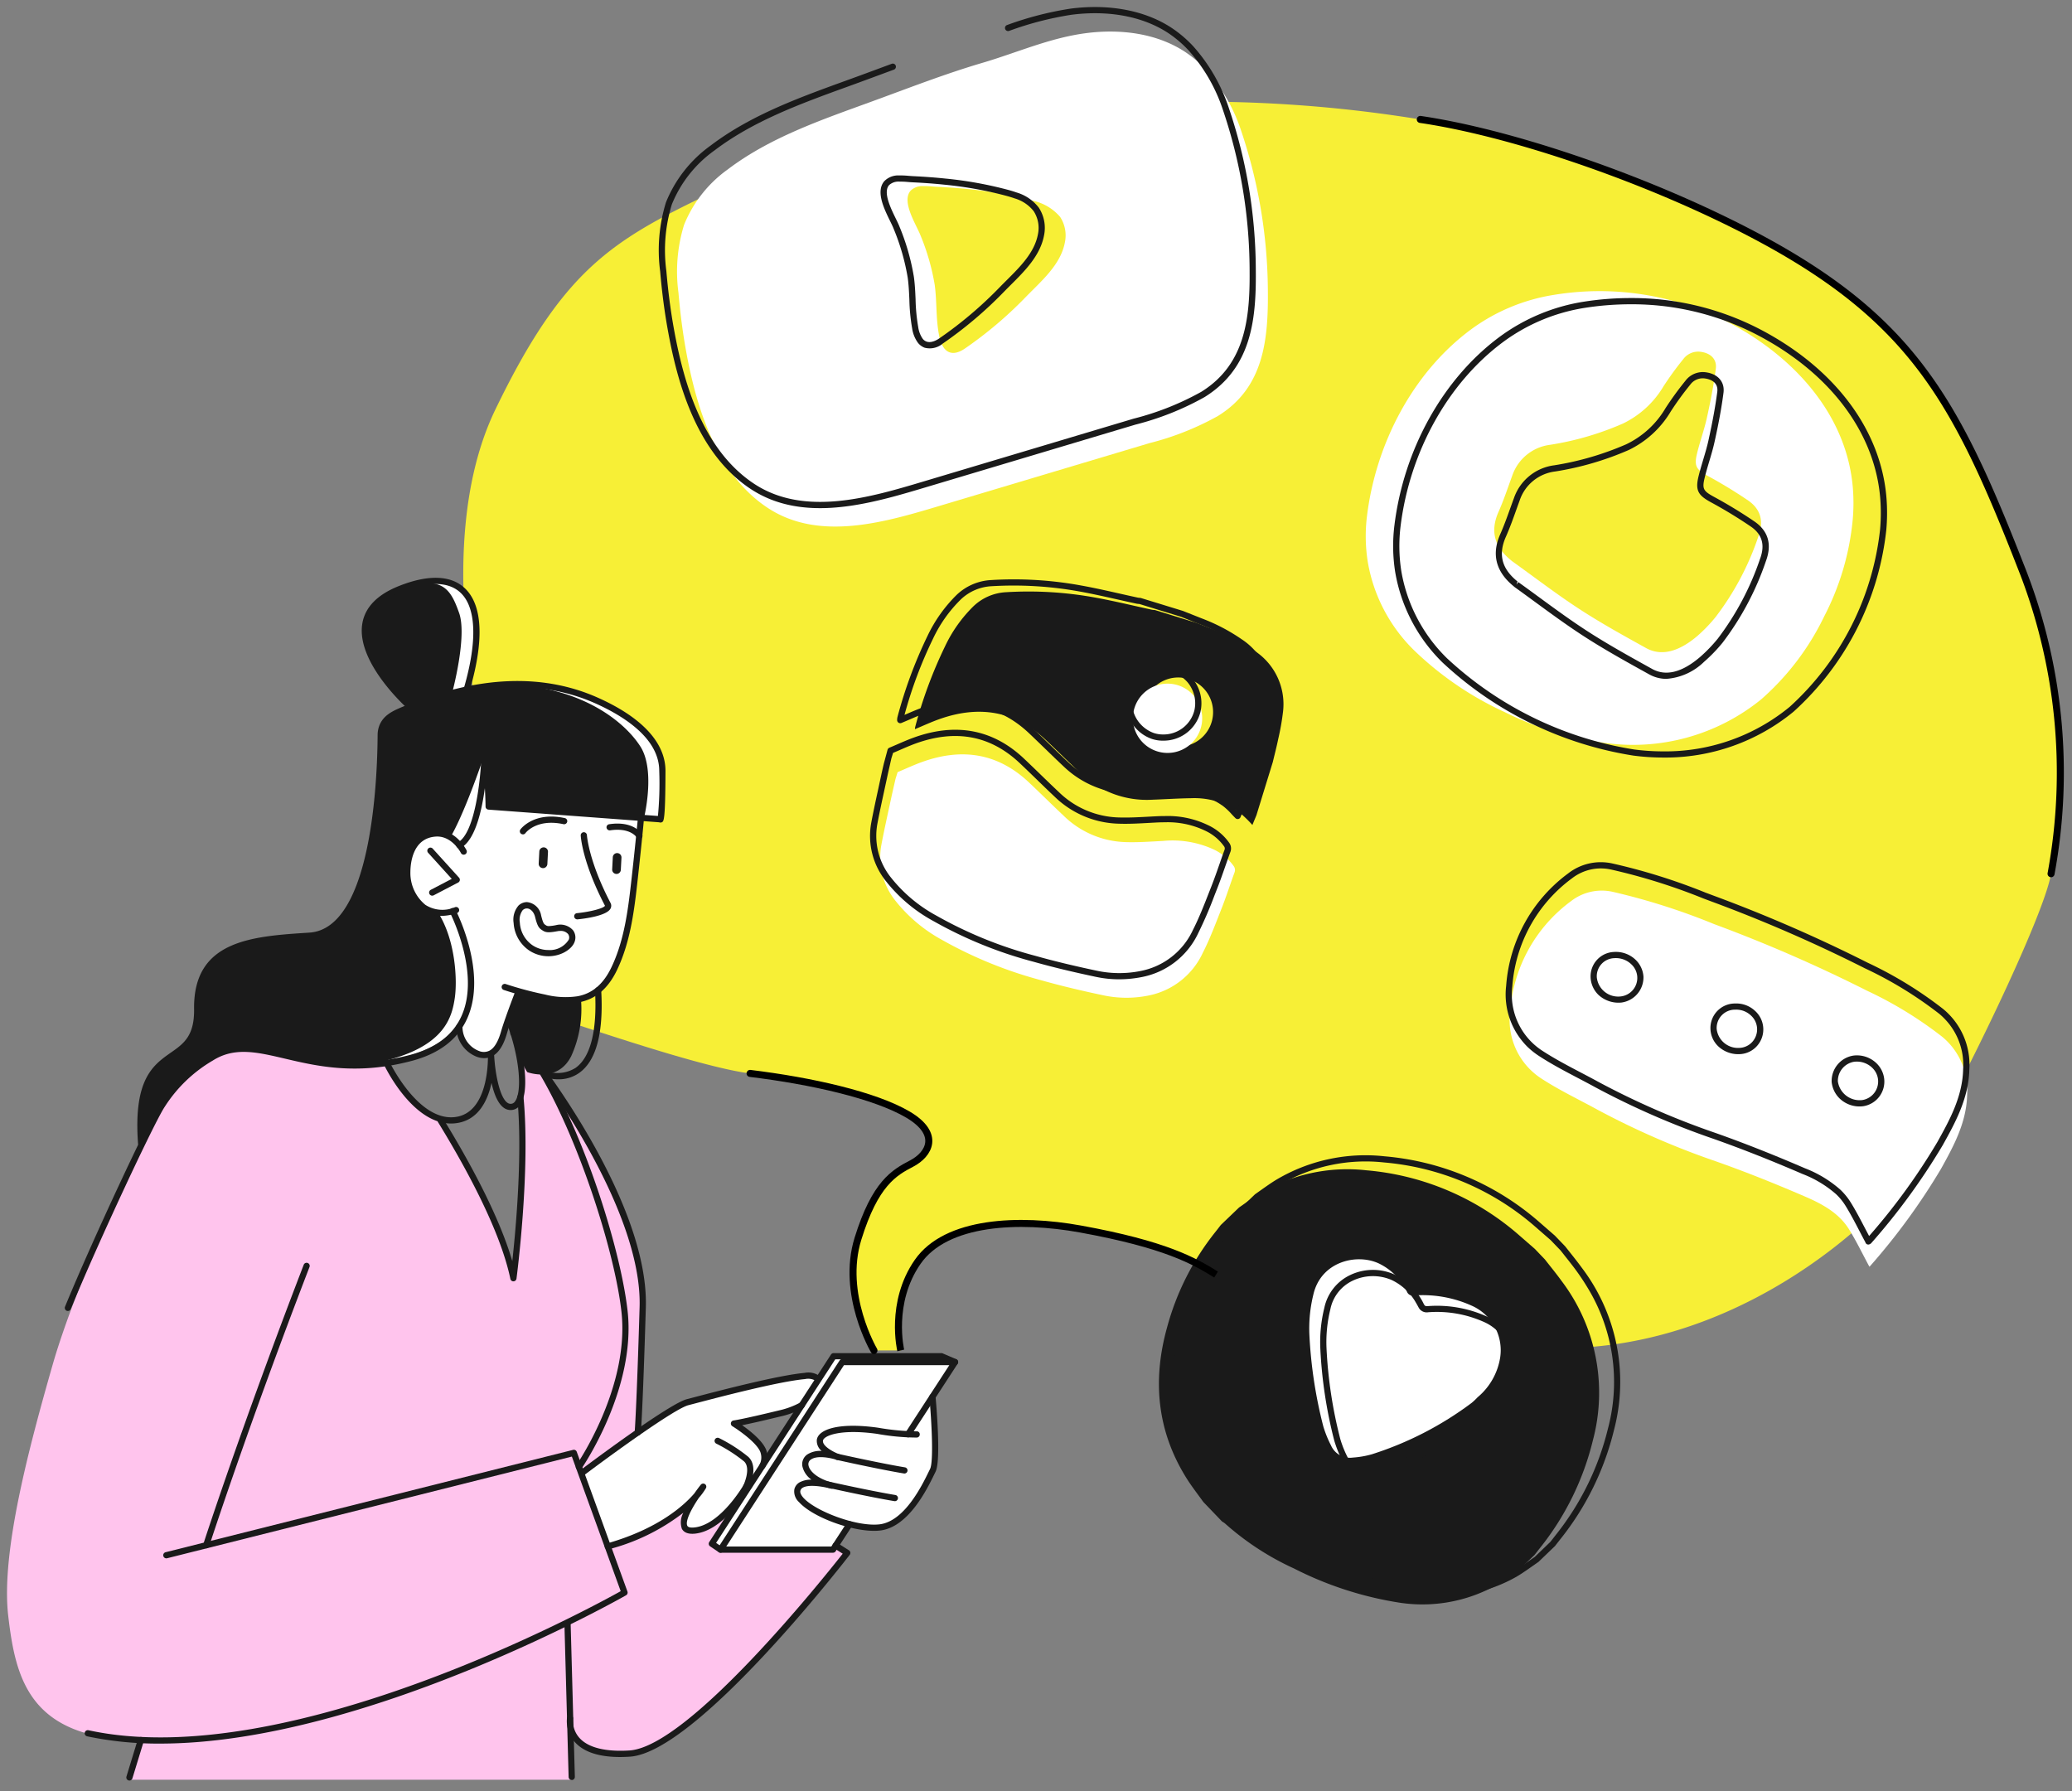
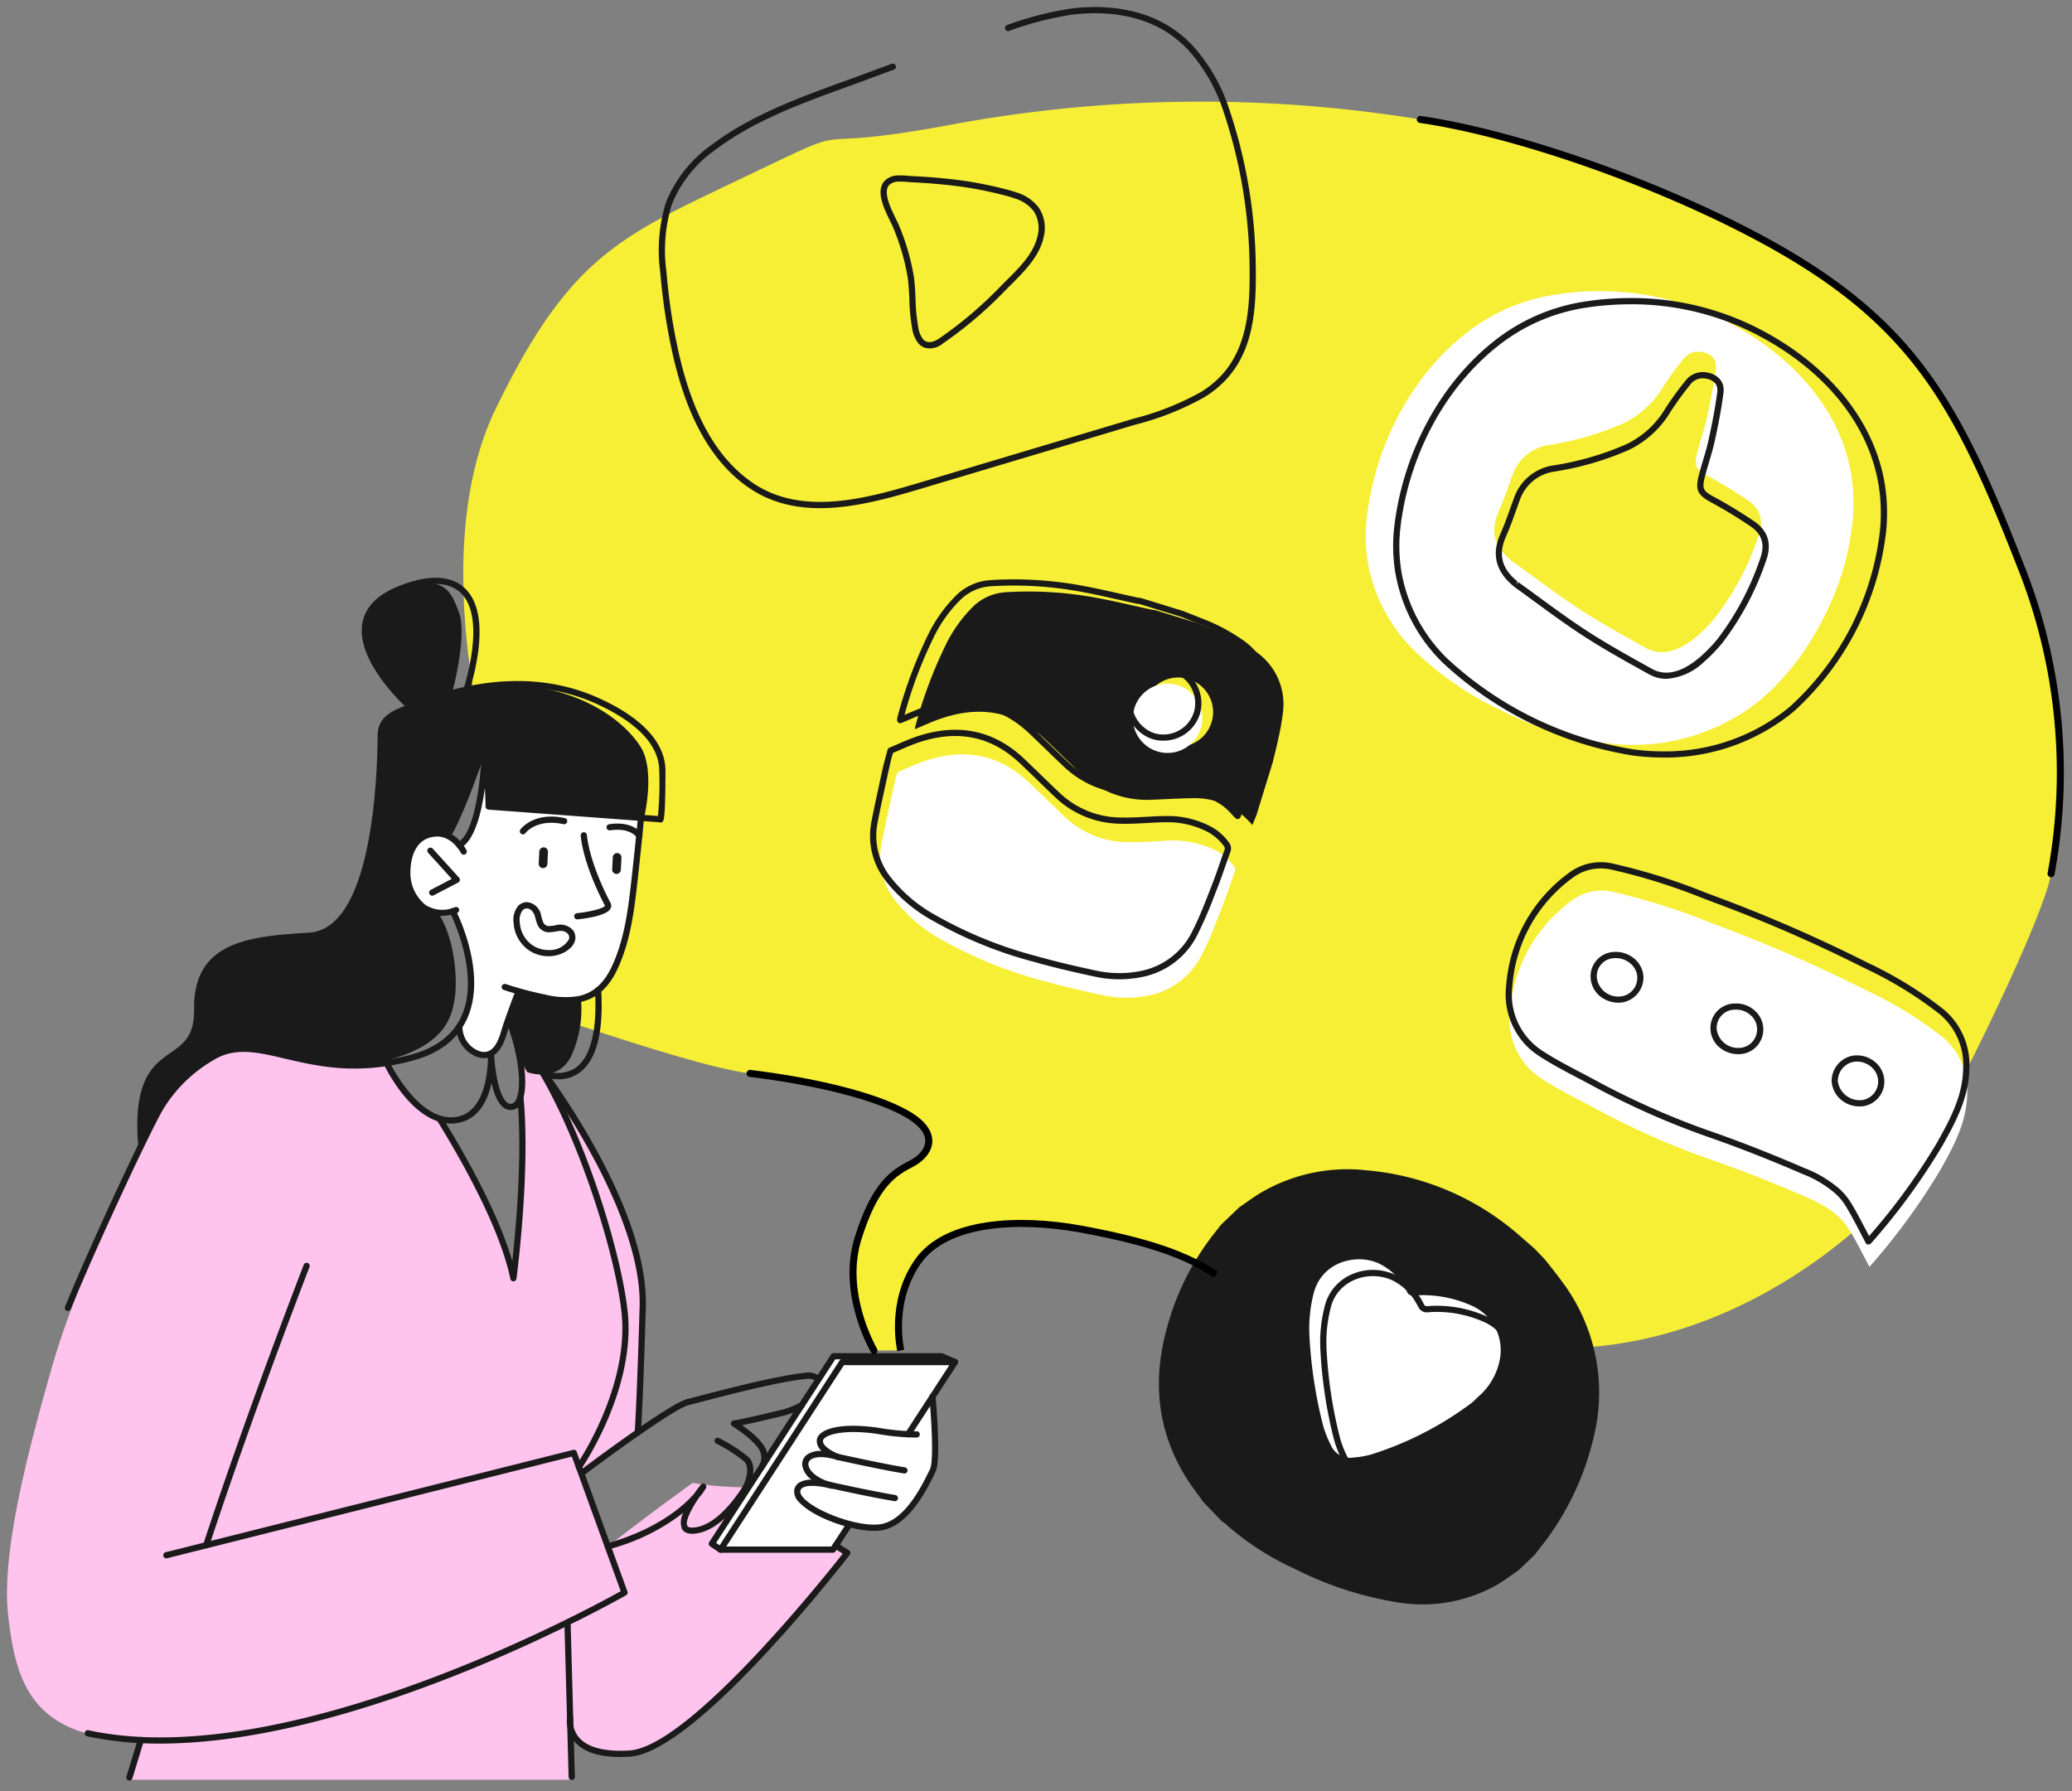
<svg xmlns="http://www.w3.org/2000/svg" width="295" height="255" viewBox="0 0 295 255">
  <rect x="0" y="0" width="295" height="255" fill="#808080" stroke="none" />
  <defs>
    <clipPath id="a">
      <rect width="295" height="255" transform="translate(9449 2629)" fill="#fff" />
    </clipPath>
  </defs>
  <g transform="translate(-9449 -2629)" clip-path="url(#a)">
    <g transform="translate(9036.754 2493.345)">
      <path d="M616.563,344.49s-4.725-8.009-2.281-15.9,5.152-9.409,7.647-10.711,4.144-4.207-.526-6.966-13.766-4.806-22.481-5.865c-5.465-.664-17.319-4.5-26.84-7.673s-.985-10.6-6.483-24.164c-4.85-11.963-12.493-42.893-2.947-62.669,10.263-21.259,17.466-24.521,33.594-32.219,20.83-9.941,7.156-3.839,31.388-8.366a194.162,194.162,0,0,1,66.711-.733c12.462,1.832,29.952,7.747,43.985,14.661,25.292,12.463,31.765,24.084,41.419,48.75a79.274,79.274,0,0,1,4.4,43.985c-1.012,6.083-12.829,30.423-19.06,41.053-4.09,6.977-27.49,30.056-57.913,26.024-20.075-2.66-16.128,2.566-27.857-4.765-3.105-1.941-21.259-9.53-33.355-11.729-8.718-1.585-19.12-1.155-23.171,4.671s-2.414,12.618-2.414,12.618Z" transform="translate(-79.885 -16.564)" fill="#f7ef36" />
      <g transform="translate(506.07 136.655)">
-         <path d="M701.332,149.911a24.687,24.687,0,0,1,5,8.723,72.522,72.522,0,0,1,3.779,22.494c.084,7.12-.533,13.991-7.105,18.048a40.042,40.042,0,0,1-9.732,3.862q-14.737,4.408-29.475,8.812c-7.9,2.362-17.45,5.331-24.91.4-7.321-4.835-10.182-14.359-11.647-22.536-.479-2.681-.813-5.388-1.046-8.1a22.529,22.529,0,0,1,.8-9.652,17.959,17.959,0,0,1,6.219-7.889c5.987-4.546,13.32-7.05,20.3-9.593,5.271-1.919,10.564-3.994,15.945-5.578,4.934-1.449,9.642-3.576,14.807-4.236,4.849-.62,10.026,0,14.1,2.7A16.567,16.567,0,0,1,701.332,149.911Z" transform="translate(-623.425 -140.951)" fill="#fff" />
        <path d="M701.36,193.5a2.4,2.4,0,0,0-1.783.642c-1.377,1.554.823,4.879,1.4,6.379A32.11,32.11,0,0,1,703,207.563c.326,2.373.147,4.791.621,7.172a4.178,4.178,0,0,0,.739,1.868c.849,1.04,2.005.665,2.954.012a56.737,56.737,0,0,0,8.624-7.3c2.157-2.228,4.984-4.572,5.591-7.783a4.816,4.816,0,0,0-.672-3.641,7.052,7.052,0,0,0-4.1-2.352,55.3,55.3,0,0,0-8.951-1.611c-1.51-.154-3.026-.262-4.542-.335C702.726,193.567,702.027,193.474,701.36,193.5Z" transform="translate(-663.744 -168.003)" fill="#f7ef36" />
        <g transform="translate(0 0)">
          <path d="M636.672,206.964a15.662,15.662,0,0,1-3.39-1.689c-7.877-5.2-10.53-15.522-11.836-22.829-.457-2.552-.8-5.215-1.055-8.142a23.1,23.1,0,0,1,.827-9.842,18.427,18.427,0,0,1,6.367-8.09c5.668-4.3,12.5-6.784,19.111-9.182l1.307-.475q1.714-.624,3.432-1.264l1.926-.713a.443.443,0,0,1,.308.831l-1.926.712q-1.719.637-3.437,1.266l-1.307.475c-6.548,2.375-13.317,4.831-18.877,9.055a17.5,17.5,0,0,0-6.071,7.689,22.261,22.261,0,0,0-.779,9.462c.251,2.9.592,5.537,1.042,8.063,1.282,7.147,3.86,17.228,11.457,22.245,7.171,4.74,16.593,1.918,24.166-.346l29.847-8.923a39.755,39.755,0,0,0,9.628-3.815c6.507-4.018,6.973-10.932,6.9-17.668a71.6,71.6,0,0,0-3.755-22.354,24.024,24.024,0,0,0-4.9-8.566,16.255,16.255,0,0,0-2.89-2.476c-3.581-2.379-8.479-3.314-13.8-2.633a46.091,46.091,0,0,0-8.914,2.307.443.443,0,0,1-.285-.838,46.851,46.851,0,0,1,9.086-2.344c5.525-.709,10.644.276,14.4,2.773a17.09,17.09,0,0,1,3.051,2.609,24.928,24.928,0,0,1,5.088,8.878,72.411,72.411,0,0,1,3.8,22.635c.082,6.989-.415,14.169-7.315,18.431a40.37,40.37,0,0,1-9.836,3.91l-29.85,8.923C651.564,207.019,643.551,209.415,636.672,206.964Z" transform="translate(-620.225 -136.655)" fill="#1a1a1a" />
          <g transform="translate(31.544 23.976)">
            <path d="M696.84,214.647a2.176,2.176,0,0,1-.953-.7,4.617,4.617,0,0,1-.828-2.061,26.856,26.856,0,0,1-.393-4.1c-.045-1.022-.093-2.079-.234-3.1a31.688,31.688,0,0,0-1.992-6.945c-.12-.31-.309-.7-.52-1.13-.879-1.8-2.079-4.255-.8-5.7a2.772,2.772,0,0,1,2.1-.792,12.457,12.457,0,0,1,1.378.06c.2.015.391.031.564.04,1.631.079,3.124.188,4.566.338a55.2,55.2,0,0,1,9.018,1.623c.4.108.793.228,1.186.367a6.146,6.146,0,0,1,3.159,2.156,5.261,5.261,0,0,1,.744,3.979c-.541,2.854-2.744,5.045-4.686,6.979-.349.348-.693.69-1.022,1.03a57.59,57.59,0,0,1-8.69,7.354A2.875,2.875,0,0,1,696.84,214.647Zm12.794-21.266c-.37-.132-.748-.245-1.122-.347a54.326,54.326,0,0,0-8.876-1.6c-1.425-.148-2.9-.257-4.519-.336-.181-.008-.383-.024-.591-.041a11.86,11.86,0,0,0-1.279-.057,1.973,1.973,0,0,0-1.464.493c-.89,1,.206,3.246.929,4.728.227.461.426.872.552,1.2a32.418,32.418,0,0,1,2.045,7.144c.147,1.059.195,2.138.24,3.179a26.4,26.4,0,0,0,.377,3.967,3.827,3.827,0,0,0,.646,1.675c.656.805,1.691.392,2.362-.072a56.751,56.751,0,0,0,8.558-7.241c.332-.343.68-.689,1.033-1.041,1.942-1.934,3.95-3.933,4.441-6.516a4.39,4.39,0,0,0-.6-3.307A5.337,5.337,0,0,0,709.635,193.382Z" transform="translate(-690.563 -190.117)" fill="#1a1a1a" />
          </g>
        </g>
      </g>
      <g transform="translate(536.109 218.135)">
        <g transform="translate(1.447 24.924)">
          <path d="M692.618,377.42c.1-.324.2-.649.3-.974,1.147-.479,2.274-1.008,3.44-1.43,5.643-2.044,10.783-1.328,15.246,2.881,1.674,1.578,3.3,3.2,4.977,4.778a13.133,13.133,0,0,0,8.695,3.729c1.8.067,3.613-.07,5.417-.161a14,14,0,0,1,7.168,1.184,7.3,7.3,0,0,1,2.893,2.374.944.944,0,0,1,.127.943c-.621,1.7-1.173,3.428-1.835,5.11-.843,2.137-1.645,4.3-2.688,6.342a10.819,10.819,0,0,1-7.835,6.079,15.754,15.754,0,0,1-6.231-.037c-2.965-.625-5.925-1.315-8.844-2.138a60.429,60.429,0,0,1-14.261-5.8,21.716,21.716,0,0,1-6.494-5.439,9.857,9.857,0,0,1-2.086-8.061c.412-2.2.913-4.391,1.38-6.582C692.187,379.284,692.408,378.353,692.618,377.42Z" transform="translate(-690.432 -373.915)" fill="#fff" />
        </g>
        <path d="M750.1,354.059c-.2.482-.4.966-.574,1.393a17.459,17.459,0,0,0-1.816-1.763,11.059,11.059,0,0,0-6.862-2.053c-1.865.026-3.726.154-5.591.217a13.614,13.614,0,0,1-10.165-3.734c-1.678-1.573-3.307-3.2-4.978-4.776-4.453-4.207-9.586-4.964-15.24-2.935-1.132.406-2.228.915-3.391,1.4a1.766,1.766,0,0,1,.036-.324,63.413,63.413,0,0,1,4.232-11.44,19.891,19.891,0,0,1,4.059-5.735,7.254,7.254,0,0,1,4.617-2,52.685,52.685,0,0,1,12.715.761c2.7.487,5.381,1.149,8.071,1.728.145.031.3.035.443.052l5.949,1.835q1.337.529,2.671,1.061a25.707,25.707,0,0,1,5.547,2.9,9.074,9.074,0,0,1,4.073,8.6,35.174,35.174,0,0,1-.691,3.95c-.224,1.1-.513,2.2-.773,3.292Q751.264,350.273,750.1,354.059Zm-9.678-19.386a4.88,4.88,0,0,0-6.055,3.006,4.932,4.932,0,1,0,9.411,2.911A4.912,4.912,0,0,0,740.419,334.673Z" transform="translate(-695.079 -320.471)" fill="#1a1a1a" />
        <path d="M779.808,358.978a4.933,4.933,0,1,1-1.621-6.786A4.933,4.933,0,0,1,779.808,358.978Z" transform="translate(-733.239 -336.607)" fill="#fff" />
        <g transform="translate(0 0)">
          <g transform="translate(0 21.423)">
            <path d="M722.683,401.637a15.879,15.879,0,0,1-3.269-.34c-3.439-.726-6.26-1.408-8.873-2.146a60.146,60.146,0,0,1-14.363-5.84,21.866,21.866,0,0,1-6.624-5.551,10.309,10.309,0,0,1-2.167-8.412c.3-1.6.645-3.2.995-4.8l.385-1.794c.13-.6.267-1.207.407-1.81l.537-2a.44.44,0,0,1,.251-.277c.368-.153.735-.312,1.1-.471.766-.334,1.558-.677,2.36-.968,6.019-2.181,11.309-1.17,15.7,2.976.8.755,1.592,1.522,2.382,2.289.86.834,1.719,1.668,2.594,2.487a12.7,12.7,0,0,0,8.408,3.609c1.457.053,2.948-.028,4.391-.108l.988-.053c.44-.022.879-.035,1.318-.035a13.109,13.109,0,0,1,6.07,1.267,7.649,7.649,0,0,1,3.061,2.518,1.385,1.385,0,0,1,.178,1.343c-.241.654-.467,1.31-.7,1.967-.369,1.058-.735,2.115-1.144,3.155l-.385.979a58.149,58.149,0,0,1-2.322,5.4,11.225,11.225,0,0,1-8.146,6.312A16.732,16.732,0,0,1,722.683,401.637ZM690.494,369.4l-.241.777-.217.963c-.137.6-.274,1.2-.4,1.8l-.39,1.8c-.344,1.589-.691,3.177-.99,4.773a9.472,9.472,0,0,0,2,7.712,21,21,0,0,0,6.369,5.325,59.256,59.256,0,0,0,14.156,5.753c2.594.732,5.4,1.409,8.815,2.132a15.344,15.344,0,0,0,6.055.034,10.384,10.384,0,0,0,7.527-5.844c.872-1.709,1.589-3.546,2.283-5.322l.385-.982c.4-1.028.768-2.074,1.132-3.12.229-.661.46-1.321.7-1.979a.513.513,0,0,0-.08-.542,6.816,6.816,0,0,0-2.724-2.227,12.288,12.288,0,0,0-5.674-1.172c-.424,0-.848.012-1.275.034l-.983.053c-1.462.081-2.979.17-4.473.108a13.567,13.567,0,0,1-8.981-3.848c-.877-.823-1.739-1.661-2.6-2.5-.788-.763-1.575-1.528-2.372-2.281q-6.228-5.871-14.794-2.788c-.775.282-1.553.62-2.307.948C691.108,369.141,690.8,369.274,690.494,369.4Z" transform="translate(-687.206 -366.109)" fill="#1a1a1a" />
          </g>
          <g transform="translate(3.861)">
            <path d="M744.3,352.473a.439.439,0,0,1-.311-.128c-.188-.184-.368-.378-.552-.575a9.275,9.275,0,0,0-1.213-1.145,10.589,10.589,0,0,0-6.39-1.971h-.2c-1.12.018-2.238.071-3.356.124-.742.035-1.486.07-2.227.1a14.064,14.064,0,0,1-10.483-3.854c-.9-.843-1.783-1.7-2.667-2.557-.768-.743-1.536-1.488-2.312-2.221-4.157-3.926-9.112-4.876-14.786-2.84-.754.27-1.484.584-2.257.917-.369.157-.737.317-1.115.472a.443.443,0,0,1-.609-.45,1.879,1.879,0,0,1,.048-.4,64.324,64.324,0,0,1,4.265-11.522,20.664,20.664,0,0,1,4.152-5.859,7.685,7.685,0,0,1,4.89-2.116,53.041,53.041,0,0,1,12.821.77c1.85.332,3.712.752,5.513,1.157.857.194,1.715.387,2.575.572a1.961,1.961,0,0,0,.243.03l.156.014,6.029,1.851,2.705,1.074a26.361,26.361,0,0,1,5.641,2.951,9.5,9.5,0,0,1,4.256,9,27.977,27.977,0,0,1-.547,3.266l-.152.733c-.157.768-.345,1.531-.53,2.294l-.246,1.012-2.343,7.6-.59,1.433a.438.438,0,0,1-.321.264A.4.4,0,0,1,744.3,352.473Zm-8.466-4.7a11.438,11.438,0,0,1,6.91,2.141,9.814,9.814,0,0,1,1.34,1.255c.065.073.383-.7.383-.7l2.322-7.532.239-.99c.185-.752.369-1.5.522-2.259l.152-.738a27.369,27.369,0,0,0,.532-3.163,8.669,8.669,0,0,0-3.89-8.206,25.591,25.591,0,0,0-5.453-2.847l-2.671-1.062L730.3,321.85a2.253,2.253,0,0,1-.407-.042c-.86-.185-1.722-.379-2.582-.573-1.79-.4-3.645-.822-5.475-1.152a52.577,52.577,0,0,0-12.607-.757,6.828,6.828,0,0,0-4.345,1.885,19.423,19.423,0,0,0-3.965,5.611,61.475,61.475,0,0,0-4.049,10.823l.32-.137c.785-.339,1.527-.657,2.308-.937,5.993-2.151,11.287-1.127,15.692,3.03.78.736,1.549,1.483,2.32,2.229.881.853,1.763,1.707,2.659,2.546a13.228,13.228,0,0,0,9.847,3.615c.737-.026,1.476-.06,2.214-.1,1.129-.053,2.257-.107,3.384-.124Zm-2.149-6.457a5.073,5.073,0,0,1-1.623-.259,5.566,5.566,0,0,1-3.131-2.8,5.273,5.273,0,0,1-.2-4.137,5.445,5.445,0,0,1,5.008-3.551,4.873,4.873,0,0,1,1.611.273,4.993,4.993,0,0,1,3.038,2.363,5.489,5.489,0,0,1,.6,4.087A5.406,5.406,0,0,1,733.684,341.313Zm.049-9.868a4.54,4.54,0,0,0-4.174,2.959,4.388,4.388,0,0,0,.166,3.456,4.734,4.734,0,0,0,2.621,2.355,4.18,4.18,0,0,0,1.339.214,4.535,4.535,0,0,0,4.442-3.373,4.6,4.6,0,0,0-.508-3.414,4.15,4.15,0,0,0-2.534-1.962A4.066,4.066,0,0,0,733.732,331.445Z" transform="translate(-695.816 -318.34)" fill="#1a1a1a" />
          </g>
        </g>
      </g>
      <g transform="translate(577.247 300.16)">
        <path d="M830.1,562.788l2.3-2.2c.269-.339.532-.683.8-1.02a39.44,39.44,0,0,0,7.524-15.328,26.348,26.348,0,0,0-4.472-22.692c-.753-1.042-1.576-2.037-2.367-3.054q-.719-.748-1.436-1.5c-.711-.618-1.42-1.24-2.132-1.857a37.884,37.884,0,0,0-21.871-9.331,24.334,24.334,0,0,0-15.08,3.245c-1.04.623-2.013,1.362-3.016,2.047q-1.3,1.247-2.6,2.492c-.266.343-.528.689-.8,1.027a37.272,37.272,0,0,0-6.865,13.6c-2.082,7.489-1.426,14.66,2.732,21.356.738,1.189,1.614,2.3,2.425,3.44l2.684,2.8a3.368,3.368,0,0,1,.4.264,39.184,39.184,0,0,0,9.862,6.434,49.928,49.928,0,0,0,14.722,4.813,21.576,21.576,0,0,0,14.105-2.469C828.08,564.236,829.07,563.482,830.1,562.788Z" transform="translate(-778.935 -503.689)" fill="#1a1a1a" />
        <path d="M850.62,553.857a9.25,9.25,0,0,0,3.208-5.648,6.93,6.93,0,0,0-4.058-7.391,16.944,16.944,0,0,0-8.232-1.449.855.855,0,0,1-.969-.518,8.564,8.564,0,0,0-4.021-4.045c-3.19-1.478-8.265-.249-9.324,4.467a20.112,20.112,0,0,0-.561,5.63,65.068,65.068,0,0,0,1.97,13.05,15.429,15.429,0,0,0,1.105,2.751,2.938,2.938,0,0,0,3.108,1.743,13.07,13.07,0,0,0,2.718-.47,47.816,47.816,0,0,0,14.2-7.311A9.57,9.57,0,0,0,850.62,553.857Z" transform="translate(-805.244 -519.427)" fill="#fff" />
        <g transform="translate(2.142)">
-           <path d="M787.445,545.472c-3.869-6.422-4.737-13.613-2.578-21.373a37.891,37.891,0,0,1,6.945-13.762c.193-.24.379-.484.566-.726l.227-.295,2.645-2.541c.367-.258.675-.478.984-.695.679-.479,1.38-.975,2.109-1.414a24.853,24.853,0,0,1,15.348-3.3,38.436,38.436,0,0,1,22.119,9.437l2.133,1.858,1.465,1.524c.278.353.528.669.779.984.554.7,1.107,1.4,1.629,2.118a26.875,26.875,0,0,1,4.542,23.058,40,40,0,0,1-7.607,15.5l-.8,1.019-2.34,2.248-1,.7c-.694.489-1.413.992-2.164,1.431a21.915,21.915,0,0,1-14.385,2.525,50.815,50.815,0,0,1-14.853-4.852,39.542,39.542,0,0,1-9.972-6.508,1.362,1.362,0,0,0-.2-.13l-.147-.089-2.76-2.867c-.3-.409-.558-.766-.821-1.122-.564-.768-1.147-1.562-1.661-2.391ZM842.554,520c-.444-.737-.933-1.477-1.454-2.2s-1.058-1.4-1.6-2.084c-.252-.318-.5-.636-.754-.955l-1.407-1.464-2.1-1.829a37.577,37.577,0,0,0-21.62-9.226,23.975,23.975,0,0,0-14.812,3.185c-.7.419-1.39.9-2.055,1.375q-.466.332-.939.656l-.167.171-2.56,2.521c-.191.247-.381.5-.579.74a37.037,37.037,0,0,0-6.782,13.444c-2.091,7.516-1.254,14.475,2.484,20.681l.2.325c.5.8,1.069,1.578,1.622,2.332.265.361.529.719.787,1.084l2.679,2.758a1.89,1.89,0,0,1,.34.237,38.674,38.674,0,0,0,9.751,6.36,49.964,49.964,0,0,0,14.592,4.774A21.042,21.042,0,0,0,832,560.474c.72-.417,1.422-.91,2.1-1.388.317-.225.635-.448.959-.665l2.241-2.157.763-.977a39.115,39.115,0,0,0,7.438-15.159A25.769,25.769,0,0,0,842.554,520Z" transform="translate(-783.711 -501.24)" fill="#1a1a1a" />
          <g transform="translate(20.806 16.299)">
            <path d="M833.436,565.049c-.065-.108-.126-.22-.183-.337a16.164,16.164,0,0,1-1.135-2.834,64.564,64.564,0,0,1-1.984-13.137,20.3,20.3,0,0,1,.571-5.752,6.683,6.683,0,0,1,3.6-4.633,7.521,7.521,0,0,1,6.344-.138,8.975,8.975,0,0,1,4.228,4.244c.145.238.194.3.554.279a17.273,17.273,0,0,1,8.443,1.491,7.481,7.481,0,0,1,4.309,7.848,9.593,9.593,0,0,1-3.345,5.915c-.08.077-.165.164-.248.248a5.512,5.512,0,0,1-.641.592,48.467,48.467,0,0,1-14.333,7.378,13.5,13.5,0,0,1-2.811.49A3.334,3.334,0,0,1,833.436,565.049Zm10.29-22.833a7.8,7.8,0,0,0-3.452-3.2,6.712,6.712,0,0,0-5.582.129,5.736,5.736,0,0,0-3.126,4.034,19.524,19.524,0,0,0-.552,5.5,63.737,63.737,0,0,0,1.958,12.962,15.164,15.164,0,0,0,1.075,2.674,2.479,2.479,0,0,0,2.67,1.5,12.8,12.8,0,0,0,2.624-.453,47.505,47.505,0,0,0,14.073-7.245,4.7,4.7,0,0,0,.538-.5c.089-.093.18-.184.274-.274a8.775,8.775,0,0,0,3.075-5.384,6.586,6.586,0,0,0-3.806-6.933,16.391,16.391,0,0,0-8.022-1.41,1.29,1.29,0,0,1-1.316-.63l-.07-.127C843.973,542.644,843.853,542.426,843.726,542.216Z" transform="translate(-830.104 -537.583)" fill="#1a1a1a" />
          </g>
        </g>
      </g>
      <g transform="translate(606.693 177.129)">
        <path d="M851.5,278.044a23.029,23.029,0,0,1-6.623-12.649,23.388,23.388,0,0,1-.1-6.54c1.259-10.187,6.457-20.326,14.777-26.5a27.03,27.03,0,0,1,11.887-4.951,40.081,40.081,0,0,1,24.978,4.016c9.059,4.8,16.73,13.011,17.539,23.633a26.568,26.568,0,0,1-.034,4.4,37.5,37.5,0,0,1-4.056,13.733A37.112,37.112,0,0,1,900.9,285a28.931,28.931,0,0,1-22.489,6.17,45.692,45.692,0,0,1-14.05-4.362A46.411,46.411,0,0,1,851.5,278.044Z" transform="translate(-844.594 -226.904)" fill="#fff" />
        <g transform="translate(18.302 8.59)">
          <path d="M914.33,286.529c-2.127,1.819-4.784,3.132-7.311,1.735-3.208-1.777-6.428-3.556-9.5-5.556-3.285-2.141-6.4-4.539-9.594-6.825-.05-.038-.1-.084-.144-.124-2.3-1.857-3.021-4.082-1.773-6.89.742-1.676,1.32-3.43,1.953-5.154a6.553,6.553,0,0,1,5.388-4.392,41.813,41.813,0,0,0,10.372-3.026,13.57,13.57,0,0,0,5.785-5.318,45.056,45.056,0,0,1,2.789-3.834,2.636,2.636,0,0,1,2.51-1.06c1.387.185,2.312,1.033,2.139,2.4-.3,2.345-.759,4.675-1.269,6.986-.39,1.76-1.024,3.465-1.436,5.221-.4,1.691-.01,2.189,1.5,3.03a66.946,66.946,0,0,1,5.827,3.543c1.787,1.248,2.233,2.964,1.438,5.1a39.63,39.63,0,0,1-6.087,11.475A21.667,21.667,0,0,1,914.33,286.529Z" transform="translate(-885.404 -246.057)" fill="#f7ef36" />
        </g>
        <g transform="translate(3.901 0.964)">
          <path d="M891.73,294.472a32.928,32.928,0,0,1-4.239-.278,51.613,51.613,0,0,1-27.164-13.25,23.533,23.533,0,0,1-6.744-12.89,23.8,23.8,0,0,1-.106-6.665c1.339-10.828,6.927-20.845,14.953-26.8a27.344,27.344,0,0,1,12.082-5.031,43.1,43.1,0,0,1,6.568-.507,39.515,39.515,0,0,1,18.684,4.569c10.559,5.591,17.039,14.335,17.773,23.99a26.954,26.954,0,0,1-.034,4.475,40.851,40.851,0,0,1-13.182,25.84A28.72,28.72,0,0,1,891.73,294.472Zm-4.651-64.535a42.361,42.361,0,0,0-6.433.5,26.466,26.466,0,0,0-11.692,4.868c-7.833,5.811-13.291,15.6-14.6,26.2a23.068,23.068,0,0,0,.1,6.416,22.683,22.683,0,0,0,6.5,12.411,50.726,50.726,0,0,0,26.649,12.992,32.008,32.008,0,0,0,4.124.27,27.849,27.849,0,0,0,18.026-6.342,39.967,39.967,0,0,0,12.864-25.236,26.294,26.294,0,0,0,.034-4.329c-.713-9.347-7.019-17.83-17.306-23.274A38.626,38.626,0,0,0,887.079,229.937Z" transform="translate(-853.292 -229.053)" fill="#1a1a1a" />
          <g transform="translate(14.613 10.539)">
            <path d="M910.162,296.228a5,5,0,0,1-2.447-.64l-.169-.094c-3.112-1.724-6.327-3.5-9.357-5.479-2.3-1.5-4.538-3.138-6.708-4.727-.966-.707-1.929-1.413-2.9-2.109a1.146,1.146,0,0,1-.132-.112c-2.568-2.078-3.206-4.572-1.934-7.441.542-1.22,1-2.507,1.448-3.754.166-.459.33-.918.5-1.374a7,7,0,0,1,5.725-4.673,41.986,41.986,0,0,0,10.261-2.993,13.013,13.013,0,0,0,5.6-5.154,45.5,45.5,0,0,1,2.816-3.873,3.088,3.088,0,0,1,2.915-1.224c1.724.229,2.714,1.366,2.519,2.9-.262,2.05-.669,4.281-1.279,7.027-.207.943-.487,1.88-.759,2.787-.238.8-.484,1.622-.677,2.439-.344,1.476-.084,1.779,1.289,2.541a67.3,67.3,0,0,1,5.865,3.569c1.944,1.355,2.481,3.246,1.6,5.619a40.747,40.747,0,0,1-6.159,11.6,22.129,22.129,0,0,1-2.647,2.739A8.529,8.529,0,0,1,910.162,296.228Zm-21.076-13.773c.98.7,1.949,1.411,2.917,2.12,2.16,1.582,4.393,3.217,6.667,4.7,3,1.958,6.207,3.731,9.3,5.447l.169.094c1.956,1.084,4.261.492,6.809-1.685a21.3,21.3,0,0,0,2.537-2.628,39.893,39.893,0,0,0,6.014-11.349c.735-1.975.316-3.475-1.276-4.586a66.335,66.335,0,0,0-5.788-3.521c-1.662-.921-2.17-1.592-1.722-3.517.2-.842.45-1.68.691-2.49.267-.89.542-1.811.745-2.724.6-2.72,1-4.926,1.265-6.948.188-1.486-1.169-1.829-1.758-1.908a2.2,2.2,0,0,0-2.105.9,43.727,43.727,0,0,0-2.763,3.8,14.038,14.038,0,0,1-5.976,5.483,42.742,42.742,0,0,1-10.477,3.06,6.1,6.1,0,0,0-5.051,4.109q-.249.681-.494,1.367c-.45,1.261-.918,2.566-1.472,3.814-1.123,2.528-.6,4.551,1.647,6.366l-.142.462Z" transform="translate(-885.877 -252.552)" fill="#1a1a1a" />
          </g>
        </g>
      </g>
      <g transform="translate(626.638 258.423)">
        <g transform="translate(0.578 4.045)">
          <path d="M941.533,470.717c-.976-1.812-1.841-3.615-2.89-5.306-1.469-2.371-3.881-3.641-6.312-4.69-4.175-1.8-8.4-3.5-12.69-5.01a113.575,113.575,0,0,1-16.843-7.352c-2.653-1.453-5.4-2.757-7.928-4.4a9.9,9.9,0,0,1-4.474-9.577,21.375,21.375,0,0,1,8.665-15.7,7.125,7.125,0,0,1,5.928-1.329,93.464,93.464,0,0,1,14.437,4.595,210.747,210.747,0,0,1,21.769,9.482,55.819,55.819,0,0,1,10.69,6.544,9.854,9.854,0,0,1,3.573,8.242c-.082,3.942-1.883,7.272-3.731,10.594a92.078,92.078,0,0,1-10.073,13.817C941.586,470.708,941.479,470.757,941.533,470.717Z" transform="translate(-890.356 -417.192)" fill="#fff" />
        </g>
        <path d="M958.878,464.067a3.41,3.41,0,0,1-3.723-3.125,3.052,3.052,0,0,1,3.094-3.2,3.383,3.383,0,0,1,3.537,3.033A3.07,3.07,0,0,1,958.878,464.067Z" transform="translate(-925.515 -435.508)" fill="#fff" />
        <path d="M996.535,469.492a3.117,3.117,0,0,1-2.559,3.437,3.5,3.5,0,0,1-4.041-3.051,3.211,3.211,0,0,1,2.688-3.269A3.445,3.445,0,0,1,996.535,469.492Z" transform="translate(-944.692 -440.385)" fill="#fff" />
        <path d="M923.64,435.606a3.436,3.436,0,0,1,3.756,3.088,3.188,3.188,0,0,1-2.733,3.236,3.435,3.435,0,0,1-3.9-3.11A3.016,3.016,0,0,1,923.64,435.606Z" transform="translate(-906.543 -423.298)" fill="#fff" />
        <g transform="translate(0)">
          <path d="M892.2,434.5a10.492,10.492,0,0,1-3.086-8.73,21.818,21.818,0,0,1,8.833-16.014,7.557,7.557,0,0,1,6.287-1.413,85.182,85.182,0,0,1,13.262,4.15l1.245.466a211.52,211.52,0,0,1,21.813,9.5,56.321,56.321,0,0,1,10.774,6.6,10.268,10.268,0,0,1,3.732,8.592c-.087,4.157-2.055,7.684-3.789,10.8a92.527,92.527,0,0,1-10.12,13.884.7.7,0,0,1-.445.266.444.444,0,0,1-.333-.121.721.721,0,0,1-.13-.235c-.284-.53-.559-1.059-.833-1.585-.655-1.255-1.272-2.438-1.984-3.588a8.25,8.25,0,0,0-1.357-1.659,15.9,15.9,0,0,0-4.756-2.858c-4.543-1.96-8.683-3.594-12.66-5a113.768,113.768,0,0,1-16.909-7.381c-.8-.439-1.607-.861-2.415-1.287-1.849-.97-3.76-1.972-5.539-3.135A11.2,11.2,0,0,1,892.2,434.5Zm59.082-4.3c-.164-.156-.339-.311-.519-.461a55.6,55.6,0,0,0-10.608-6.486,210.3,210.3,0,0,0-21.723-9.464l-1.248-.467a84.67,84.67,0,0,0-13.122-4.111,6.694,6.694,0,0,0-5.57,1.245,20.964,20.964,0,0,0-8.5,15.38,9.53,9.53,0,0,0,4.278,9.175c1.743,1.138,3.636,2.132,5.467,3.093.813.427,1.625.852,2.429,1.293a112.965,112.965,0,0,0,16.778,7.323c3.995,1.411,8.156,3.056,12.718,5.023a16.666,16.666,0,0,1,5.013,3.029,9.246,9.246,0,0,1,1.5,1.836c.728,1.175,1.383,2.43,2.015,3.643.2.377.395.757.6,1.135a89.161,89.161,0,0,0,9.709-13.367c1.684-3.023,3.6-6.449,3.677-10.387A9.4,9.4,0,0,0,951.277,430.2Z" transform="translate(-889.068 -408.173)" fill="#1a1a1a" />
          <g transform="translate(12.064 12.76)">
            <g transform="translate(17.067 7.341)">
              <path d="M955.155,459.114a3.581,3.581,0,0,1-1.127-2.452A3.491,3.491,0,0,1,957.54,453a3.9,3.9,0,0,1,2.866,1.078,3.55,3.55,0,0,1,.241,4.979,3.468,3.468,0,0,1-2.433,1.153A4.156,4.156,0,0,1,955.155,459.114Zm4.642-4.4a3.016,3.016,0,0,0-2.212-.836,2.609,2.609,0,0,0-2.673,2.742,3.052,3.052,0,0,0,3.259,2.7,2.589,2.589,0,0,0,1.819-.859,2.663,2.663,0,0,0-.192-3.747Z" transform="translate(-954.025 -452.994)" fill="#1a1a1a" />
            </g>
            <g transform="translate(34.309 14.733)">
              <path d="M993.661,475.653a3.817,3.817,0,0,1-1.175-2.386,3.66,3.66,0,0,1,3.068-3.756,4,4,0,0,1,3.283,1.059,3.662,3.662,0,0,1,1.124,2.209,3.549,3.549,0,0,1-2.939,3.929A4.079,4.079,0,0,1,993.661,475.653Zm4.567-4.442a3.158,3.158,0,0,0-2.56-.823,2.766,2.766,0,0,0-2.3,2.781,3.126,3.126,0,0,0,3.542,2.66,2.679,2.679,0,0,0,2.177-2.944A2.734,2.734,0,0,0,998.228,471.211Z" transform="translate(-992.469 -469.476)" fill="#1a1a1a" />
            </g>
            <path d="M917.112,442.763a3.686,3.686,0,0,1-1.137-2.445,3.475,3.475,0,0,1,3.291-3.682,4.059,4.059,0,0,1,3.085,1.085,3.663,3.663,0,0,1,1.147,2.416,3.614,3.614,0,0,1-3.141,3.7A4.193,4.193,0,0,1,917.112,442.763Zm4.63-4.4a3.169,3.169,0,0,0-2.411-.844,2.568,2.568,0,0,0-2.473,2.745,3.061,3.061,0,0,0,3.426,2.7,2.648,2.648,0,0,0,1.458-4.6Z" transform="translate(-915.968 -436.625)" fill="#1a1a1a" />
          </g>
        </g>
      </g>
      <g transform="translate(413.246 217.921)">
-         <path d="M503.575,356.469s3.05-2.305,5.477-12.9l.7,7.166,22.073,1.716s1.737-6.842-.46-10.315-8.45-8.8-19.909-8.907c0,0-5.42.723-6.908,1.216,0,0,2.172-8.024.988-11.353s-2.329-5.465-8.218-3.493c-5.792,1.939-5.663,6.742-4.372,9.8,1.467,3.483,5.658,7.058,5.658,7.058s-4.123,1.014-4.191,4.1-.759,14.911-2.6,20.13c-1.659,4.688-3.743,8.407-8.856,8.459-4.974.049-12.754.8-14.281,7-1.207,4.9.638,7.118-3.979,9.995-3.692,2.3-4.533,4.014-4.43,12.519a61.877,61.877,0,0,1,4-6.928c1.424-1.8,6.968-6.1,8.934-6.538a32.081,32.081,0,0,1,5.4.9c4.43.937,10.328,2.578,17.665.4s8.271-6.017,8.659-8.573.1-8.272-2.361-12.139c0,0-4.256,0-4.328-6.616,0,0-.46-4.1,3.293-4.1C502.252,355.07,503.575,356.469,503.575,356.469Z" transform="translate(-439.174 -318.405)" fill="#fff" />
        <path d="M432.343,478.1s-9.239,19.7-12.607,31.486-7.368,26.691-6.32,35.711,3.045,17.593,18.884,17.711l-1.725,5.639h63.082l-.2-7.3s1.862,5.777,11.092,2.853,28.323-27.842,28.323-27.842l-1.609-1.22-.361.75H514.778l7.124-10.9-1.125-.439s-.144,1.587-2.35,2.46a45.336,45.336,0,0,1-7.558-.62s-4.926,3.5-12.094,9.042l-3.782-10.42,8.057-5.809s.773-14.72.7-17.606-.121-7.736-3.7-15.71-9.546-17.635-10.634-18.25l-4.073-5.341a21.628,21.628,0,0,1,1.183,8.324s.344,6.915.1,12.078-1.284,14.208-1.284,14.208a76.363,76.363,0,0,0-5.636-13.855c-3.4-6.073-4.733-8.278-4.733-8.278s-5.819-2.785-7.484-8.134c0,0-3.977,1.045-11.749-.377s-11.036-3.979-17.2,2.463A42.652,42.652,0,0,0,432.343,478.1Z" transform="translate(-413.246 -397.524)" fill="#ffc4ed" />
        <path d="M499.794,355.8s1.657-2.416,4.8-11.527l.706,7.166,22.073,1.715s1.737-6.841-.46-10.315-8.45-8.8-19.912-8.906c0,0-5.417.724-6.9,1.216,0,0,2.17-8.024.985-11.354s-2.327-5.464-8.218-3.491c-5.793,1.939-5.663,6.741-4.372,9.8,1.466,3.482,5.66,7.058,5.66,7.058s-4.126,1.014-4.194,4.1-.758,14.911-2.6,20.129c-1.66,4.69-3.743,8.408-8.854,8.459-4.976.049-12.756.8-14.283,7.005-1.206,4.9.639,7.118-3.979,10-3.692,2.3-4.533,4.012-4.427,12.519a61.434,61.434,0,0,1,4-6.928c1.419-1.8,4.962-5.491,8.934-6.538,0,0,1.722-.387,6.151.549s9.572,2.931,16.911.753,8.271-6.017,8.654-8.572.106-8.273-2.358-12.141c0,0-4.256,0-4.329-6.615,0,0,.441-4.685,4.191-4.685A4.956,4.956,0,0,1,499.794,355.8Z" transform="translate(-436.721 -318.793)" fill="#1a1a1a" />
        <path d="M573.736,449.055l-1.447,3.915.674,1.8s.937,4.217,2.071,5.829c0,0,4.307,1.634,6.262-2.292a16.16,16.16,0,0,0,1.352-8.378,14.741,14.741,0,0,1-6.258-.4A17.756,17.756,0,0,0,573.736,449.055Z" transform="translate(-500.962 -390.219)" fill="#1a1a1a" />
        <path d="M551.238,376.362c-.024-.067-.391,9.639-3.247,11.639l-.3.19s-2.346-2.936-5.366-1.013-2.057,6.24-1.342,7.906a4.428,4.428,0,0,0,5.766,2.5s2.264,4.693,2.467,8.075.241,5.963-1.518,8.449c0,0,.133,3.442,2.8,3.853s3.328-2.416,3.328-2.416l2.24-6.357s5.94,1.377,8.29.993a7.464,7.464,0,0,0,5.661-5.007,40.656,40.656,0,0,0,2.437-10.48c.436-5.072,1.077-10.444,1.077-10.444l-21.552-1.638A47.253,47.253,0,0,0,551.238,376.362Z" transform="translate(-483.294 -350.127)" fill="#fff" />
-         <path d="M595.527,585.2l3.781,10.42s2.6-.913,5.275-1.973c4.653-1.847,9.008-7.293,8.008-6.14s-3.163,4.8-2.218,5.572c1.452,1.195,4.386-.478,6.4-3.05s2.185-2.83,2.185-2.83,2.584-1.293,2.69-3.349-.535-2.454-1.658-3.542a21.29,21.29,0,0,0-2.717-2.131,73.469,73.469,0,0,0,8.876-2.252c3.726-1.3,4.068-2.684,3.606-3.584s-1.185-1.108-4.146-.758-15.323,3.486-15.393,3.51C608.633,575.639,595.527,585.2,595.527,585.2Z" transform="translate(-513.779 -457.709)" fill="#fff" />
        <g transform="translate(101.532 111.659)">
          <path d="M639.643,593.547h16.126l17.164-26.706h-15.9Z" transform="translate(-639.643 -566.842)" fill="#fff" />
        </g>
        <path d="M683.5,577.468l-3.586,5.512s-5.59-.641-7.011-.687-4.906.189-5.246,1.231.639,2.174,1.855,2.532c0,0-3.425-.46-4.16.754s1.585,2.871,3.717,3.344c0,0-4.2-1.022-4.863.588s4.567,4.658,8.4,5.273,4.22.34,6.038-.745,4.273-5.961,4.784-7.149S683.5,577.468,683.5,577.468Z" transform="translate(-551.625 -461.043)" fill="#fff" />
        <path d="M637,591.474l1.185,1.048,17.385-26.705,15.8-.108-1.684-.725H654.335Z" transform="translate(-536.653 -454.157)" fill="#fff" />
        <g transform="translate(72.118 46.172)">
          <path d="M576.3,427.721a5.089,5.089,0,0,1-2.235-3.925,3.064,3.064,0,0,1,.715-2.507,1.789,1.789,0,0,1,1.176-.471,2.275,2.275,0,0,1,2.023,1.9c.284,1.141.4,1.213.64,1.368a.678.678,0,0,0,.462.147,6.033,6.033,0,0,0,1.05-.14,2.418,2.418,0,0,1,2.4.747,1.727,1.727,0,0,1,.24,1.558c-.3,1.024-1.825,2.128-3.772,2.128A4.95,4.95,0,0,1,576.3,427.721Zm4-2.759c-1.445.277-1.739.134-2.153-.13-.508-.323-.706-.612-1.026-1.9-.248-1-1.094-1.555-1.758-.975a2.3,2.3,0,0,0-.414,1.775,4.19,4.19,0,0,0,1.828,3.247,4.074,4.074,0,0,0,2.223.664,3.166,3.166,0,0,0,2.924-1.491.848.848,0,0,0-.1-.78,1.37,1.37,0,0,0-1.108-.449A2.128,2.128,0,0,0,580.305,424.962Z" transform="translate(-574.055 -420.818)" fill="#1a1a1a" />
        </g>
        <g transform="translate(8.226 47.016)">
          <path d="M432.03,480.07a.443.443,0,0,0,.409-.275c3.871-9.447,11.969-26.72,13.373-28.793a20.224,20.224,0,0,1,6.867-6.6c3.081-1.943,6.238-1.2,10.237-.263,4.559,1.072,10.241,2.406,18.1.316,3.909-1.04,6.561-3.083,7.884-6.073,2.873-6.5-1.5-15.078-1.689-15.441a.442.442,0,0,0-.785.407c.043.084,4.367,8.573,1.664,14.678-1.209,2.731-3.666,4.607-7.3,5.574-7.645,2.031-13.207.727-17.674-.322-4.2-.988-7.518-1.766-10.911.374a21.266,21.266,0,0,0-7.127,6.858c-1.423,2.1-9.572,19.471-13.459,28.954a.445.445,0,0,0,.241.577A.459.459,0,0,0,432.03,480.07Z" transform="translate(-431.588 -422.699)" fill="#1a1a1a" />
        </g>
        <g transform="translate(11.056 124.147)">
          <path d="M448.626,636.52c29.195,0,65.939-20.878,66.35-21.115a.441.441,0,0,0,.2-.534l-7.218-19.892a.437.437,0,0,0-.525-.278l-58.015,14.573a.442.442,0,0,0,.217.857l57.626-14.476,6.954,19.165c-4.177,2.332-47.462,25.951-75.778,19.8a.442.442,0,0,0-.188.865A49.144,49.144,0,0,0,448.626,636.52Z" transform="translate(-437.899 -594.685)" fill="#1a1a1a" />
        </g>
        <g transform="translate(56.542 35.954)">
          <path d="M544.605,410.216a6.9,6.9,0,0,0,2.252-.408.442.442,0,0,0,.274-.562.437.437,0,0,0-.563-.273,4.48,4.48,0,0,1-4.225-.331,5.867,5.867,0,0,1-2.134-4.6c0-1.18.255-5.042,3.813-5.127,2.182,0,3.372,2.319,3.384,2.344a.442.442,0,0,0,.79-.4c-.058-.117-1.453-2.831-4.1-2.831-3.56.084-4.783,3.163-4.771,6.017a6.727,6.727,0,0,0,2.508,5.312A4.716,4.716,0,0,0,544.605,410.216Z" transform="translate(-539.323 -398.033)" fill="#1a1a1a" />
          <g transform="translate(3.303 2.459)">
            <path d="M547.386,410.36a.439.439,0,0,0,.2-.049l3.492-1.823a.442.442,0,0,0,.123-.69l-3.748-4.137a.442.442,0,0,0-.655.595l3.363,3.712-2.984,1.558a.442.442,0,0,0,.2.834Z" transform="translate(-546.689 -403.516)" fill="#1a1a1a" />
          </g>
        </g>
        <g transform="translate(70.44 33.888)">
          <path d="M579.562,420.137a9.348,9.348,0,0,0,1.684-.146c2.416-.437,4.211-1.955,5.489-4.64,1.956-4.11,2.467-8.686,2.96-13.113l.065-.6c.19-1.672.817-7.644.79-7.83a.434.434,0,0,0-.5-.372.442.442,0,0,0-.373.5c-.014.141-.441,4.487-.79,7.6l-.067.6c-.487,4.352-.99,8.854-2.881,12.829-1.146,2.41-2.731,3.769-4.848,4.152a11.79,11.79,0,0,1-4.608-.244,50.448,50.448,0,0,1-5.581-1.485.443.443,0,1,0-.284.838,51.541,51.541,0,0,0,5.677,1.511A15.607,15.607,0,0,0,579.562,420.137Z" transform="translate(-570.314 -393.426)" fill="#1a1a1a" />
        </g>
        <g transform="translate(80.741 36.223)">
          <path d="M593.726,411.046c1-.1,4.172-.49,4.735-1.532a.856.856,0,0,0,0-.82c-3.122-5.979-3.353-9.606-3.356-9.641a.441.441,0,1,0-.882.046c.007.153.229,3.832,3.452,10-.137.354-2.045.866-3.994,1.061a.442.442,0,0,0,.044.881Z" transform="translate(-593.283 -398.634)" fill="#1a1a1a" />
        </g>
        <g transform="translate(85.353 34.996)">
          <path d="M608.247,398.088a.433.433,0,0,0,.221-.06.44.44,0,0,0,.164-.6c-.048-.081-1.185-1.967-4.687-1.442a.442.442,0,0,0-.374.5.452.452,0,0,0,.5.372c2.878-.425,3.755.95,3.789,1.008A.449.449,0,0,0,608.247,398.088Z" transform="translate(-603.567 -395.897)" fill="#1a1a1a" />
        </g>
        <g transform="translate(73.008 33.997)">
          <path d="M576.482,396.205a.443.443,0,0,0,.357-.181c.065-.084,1.628-2.1,5.422-1.273a.449.449,0,0,0,.525-.339.442.442,0,0,0-.337-.527c-4.377-.951-6.246,1.509-6.323,1.615a.441.441,0,0,0,.357.7Z" transform="translate(-576.04 -393.669)" fill="#1a1a1a" />
        </g>
        <path d="M582.62,406.382a.62.62,0,0,1-.585-.649l.089-1.736a.618.618,0,0,1,1.234.063l-.089,1.735A.621.621,0,0,1,582.62,406.382Z" transform="translate(-506.338 -365.046)" fill="#1a1a1a" />
        <path d="M605.945,408.227a.619.619,0,0,1-.585-.648l.089-1.736a.617.617,0,1,1,1.233.063l-.089,1.736A.618.618,0,0,1,605.945,408.227Z" transform="translate(-519.202 -366.063)" fill="#1a1a1a" />
        <g transform="translate(18.55 14.695)">
          <path d="M455.156,416.952a.448.448,0,0,0,.441-.476c-.657-8.743,1.864-10.511,4.3-12.22,1.838-1.287,3.735-2.619,3.678-6.921-.128-8.991,7.12-9.456,15.509-9.995,9.439-.607,10.569-20.5,10.622-29.028a2.908,2.908,0,0,1,.159-.952c.443-1.231,1.592-1.715,2.811-2.228,10.328-4.346,19.467-4.769,27.225-1.284,4.121,1.855,9.032,5.024,9.018,9.6a48.329,48.329,0,0,1-.217,6.7.443.443,0,0,0,.605.582c.258-.135.479-.251.5-7.281.01-3.995-3.288-7.593-9.542-10.406-7.985-3.593-17.364-3.171-27.875,1.253-1.332.56-2.78,1.17-3.355,2.768a3.836,3.836,0,0,0-.212,1.244c-.038,6.459-.855,27.575-9.714,28.145-8.177.524-16.554,1.062-16.417,10.894.053,3.834-1.5,4.925-3.3,6.186-2.517,1.764-5.371,3.765-4.675,13.012A.442.442,0,0,0,455.156,416.952Z" transform="translate(-454.609 -350.63)" fill="#1a1a1a" />
        </g>
        <g transform="translate(53.595 62.54)">
          <path d="M542.368,472.471a5.445,5.445,0,0,0,.576-.029c3.28-.335,4.639-3.194,5.193-5.747.429,1.9,1.2,3.742,2.587,3.853a1.614,1.614,0,0,0,1.467-.692c1.334-1.782.838-7.052-1.151-12.261a.454.454,0,0,0-.573-.255.444.444,0,0,0-.256.571c2.05,5.361,2.257,10.1,1.272,11.414a.735.735,0,0,1-.687.341c-1.363-.109-2.16-4.179-2.292-7.048a.436.436,0,0,0-.465-.443.441.441,0,0,0-.419.462c.01.276.28,8.411-4.767,8.925-.159.016-.318.024-.477.024-4.983,0-8.743-7.852-8.782-7.934a.437.437,0,0,0-.587-.211.442.442,0,0,0-.212.589C532.962,464.387,536.838,472.471,542.368,472.471Z" transform="translate(-532.751 -457.314)" fill="#1a1a1a" />
        </g>
        <g transform="translate(27.915 97.53)">
          <path d="M475.934,575.987a.442.442,0,0,0,.422-.306c.053-.164,5.4-16.674,14.283-39.744a.441.441,0,1,0-.823-.317c-8.888,23.095-14.25,39.625-14.3,39.789a.441.441,0,0,0,.287.556A.385.385,0,0,0,475.934,575.987Z" transform="translate(-475.491 -535.337)" fill="#1a1a1a" />
        </g>
        <g transform="translate(79.358 148.402)">
          <path d="M591.242,671.54a.446.446,0,0,0,.443-.454l-.6-21.882a.416.416,0,0,0-.455-.43.445.445,0,0,0-.432.454l.6,21.883A.444.444,0,0,0,591.242,671.54Z" transform="translate(-590.199 -648.771)" fill="#1a1a1a" />
        </g>
        <g transform="translate(16.985 165.041)">
          <path d="M451.562,692.074a.444.444,0,0,0,.424-.313l1.626-5.318a.443.443,0,0,0-.848-.258l-1.626,5.318a.442.442,0,0,0,.424.571Z" transform="translate(-451.119 -685.872)" fill="#1a1a1a" />
        </g>
        <g transform="translate(71.654 64.394)">
          <path d="M582.787,524.088a.445.445,0,0,0,.364-.189c.077-.112,7.826-11.36,6.568-22.479-1.2-10.643-8.587-32.549-15.945-39.843a.442.442,0,1,0-.622.629c6.995,6.936,14.5,28.751,15.69,39.313,1.219,10.783-6.342,21.766-6.419,21.875a.443.443,0,0,0,.364.695Z" transform="translate(-573.021 -461.448)" fill="#1a1a1a" />
        </g>
        <g transform="translate(101.141 111.217)">
          <path d="M639.212,593.446h16.017a.444.444,0,0,0,.371-.2l2.346-3.607a.442.442,0,1,0-.742-.482l-2.216,3.406H640.026l16.762-25.821h15l-6.243,9.595a.442.442,0,1,0,.742.482l6.686-10.277a.435.435,0,0,0,.017-.452.443.443,0,0,0-.388-.231H656.547a.443.443,0,0,0-.371.2l-17.335,26.706a.442.442,0,0,0,.371.682Z" transform="translate(-638.77 -565.856)" fill="#1a1a1a" />
        </g>
        <g transform="translate(99.905 110.384)">
          <path d="M637.693,592.421a.442.442,0,0,0,.248-.808l-.877-.592,16.969-26.139h15.023l1.852.8a.437.437,0,0,0,.583-.231.442.442,0,0,0-.231-.58l-1.937-.833a.438.438,0,0,0-.176-.036H653.792a.443.443,0,0,0-.371.2l-17.335,26.7a.443.443,0,0,0,.123.607l1.236.836A.436.436,0,0,0,637.693,592.421Z" transform="translate(-636.015 -563.998)" fill="#1a1a1a" />
        </g>
        <g transform="translate(79.694 137.342)">
          <path d="M598.532,654.66q.675,0,1.4-.048c9.466-.617,30.409-27.591,31.3-28.74a.434.434,0,0,0,.087-.345.44.44,0,0,0-.2-.3l-1.652-1.049a.441.441,0,1,0-.472.746l1.24.788c-2.633,3.348-21.873,27.462-30.356,28.016-3.382.212-5.834-.382-7.089-1.745a3.579,3.579,0,0,1-.941-2.769.44.44,0,0,0-.369-.5.427.427,0,0,0-.5.367,4.461,4.461,0,0,0,1.149,3.488C593.394,653.959,595.545,654.66,598.532,654.66Z" transform="translate(-590.948 -624.11)" fill="#1a1a1a" />
        </g>
        <g transform="translate(74.986 68.678)">
          <path d="M595.269,524.448a.442.442,0,0,0,.44-.405c0-.032.275-3.382.706-17.861.431-14.626-14.536-34.184-15.174-35.009a.441.441,0,1,0-.7.539c.154.2,15.41,20.135,14.986,34.443-.426,14.435-.7,17.782-.7,17.813a.445.445,0,0,0,.4.478Z" transform="translate(-580.45 -471)" fill="#1a1a1a" />
        </g>
        <g transform="translate(63.964 58.621)">
          <path d="M559.853,458.346a2.434,2.434,0,0,0,1.139-.277c1.351-.7,1.888-2.541,2.146-3.425l.075-.247c.635-2.024,1.869-5.187,1.881-5.219a.442.442,0,1,0-.824-.321c-.012.031-1.255,3.223-1.9,5.274l-.079.265c-.224.766-.689,2.36-1.706,2.889a1.8,1.8,0,0,1-1.476.041,3.663,3.663,0,0,1-2.353-3.5.441.441,0,0,0-.424-.459.479.479,0,0,0-.458.425,4.57,4.57,0,0,0,2.951,4.371A3.226,3.226,0,0,0,559.853,458.346Z" transform="translate(-555.873 -448.576)" fill="#1a1a1a" />
        </g>
        <g transform="translate(76.082 58.275)">
          <path d="M585.323,460.933a5.026,5.026,0,0,0,2.948-.91c2.433-1.724,3.49-5.694,3.136-11.8a.44.44,0,0,0-.441-.417.446.446,0,0,0-.441.467c.328,5.7-.626,9.507-2.758,11.024a4.811,4.811,0,0,1-4.263.429.442.442,0,0,0-.34.816A6.064,6.064,0,0,0,585.323,460.933Z" transform="translate(-582.894 -447.804)" fill="#1a1a1a" />
        </g>
        <g transform="translate(63.958 25.041)">
          <path d="M556.3,387.164a.438.438,0,0,0,.209-.052c2.016-1.084,2.975-5.193,3.423-8.5.094,1.489.1,2.594.1,2.615a.443.443,0,0,0,.409.437l24.264,1.8a.45.45,0,0,0,.475-.409.44.44,0,0,0-.407-.473l-23.862-1.769a48.726,48.726,0,0,0-.6-6.749.418.418,0,0,0-.469-.362.444.444,0,0,0-.409.427c-.087,2.942-.862,10.87-3.346,12.206a.442.442,0,0,0,.209.831Z" transform="translate(-555.86 -373.699)" fill="#1a1a1a" />
        </g>
        <g transform="translate(50.503 0)">
          <path d="M532.781,336.694a.434.434,0,0,0,.33-.149.44.44,0,0,0-.036-.624c-.072-.062-7.125-6.379-6.258-11.417.337-1.967,1.879-3.518,4.581-4.613,3.806-1.539,6.729-1.526,8.459.033,2.3,2.071,2.5,6.891.566,13.573a.441.441,0,1,0,.848.246c2.059-7.127,1.776-12.132-.824-14.476-1.994-1.8-5.239-1.871-9.381-.2-3.006,1.216-4.728,2.994-5.121,5.282-.949,5.523,6.236,11.958,6.542,12.228A.442.442,0,0,0,532.781,336.694Z" transform="translate(-525.859 -317.863)" fill="#1a1a1a" />
        </g>
        <g transform="translate(61.285 73.496)">
          <path d="M560.71,508.415a.446.446,0,0,0,.438-.383c.019-.152,2.016-15.229.995-25.888a.443.443,0,0,0-.882.084c.771,8.042-.2,18.653-.708,23.316-1.944-6.648-6.315-14.542-9.837-20.274a.441.441,0,1,0-.752.462c3.907,6.362,8.869,15.4,10.312,22.331A.442.442,0,0,0,560.71,508.415Z" transform="translate(-549.898 -481.744)" fill="#1a1a1a" />
        </g>
        <g transform="translate(85.087 128.862)">
          <path d="M603.415,614.692a29.337,29.337,0,0,0,10.762-5.24,2.84,2.84,0,0,0-.21,2.284c.294.544.9.774,1.8.7,3.846-.343,7.014-5.276,7.631-6.3a2.238,2.238,0,0,0,.26-.077.442.442,0,1,0-.3-.831,1.491,1.491,0,0,1-.3.076.44.44,0,0,0-.316.218c-.034.057-3.307,5.7-7.045,6.031-.364.033-.812.017-.949-.236-.347-.643.585-2.435,1.65-4a8.738,8.738,0,0,0,.995-1.362.444.444,0,0,0-.142-.582.452.452,0,0,0-.593.093c-.166.21-.513.655-.908,1.226-1.5,1.747-5.15,5.058-12.453,7.134a.442.442,0,0,0,.12.867Z" transform="translate(-602.973 -605.201)" fill="#1a1a1a" />
        </g>
        <g transform="translate(103.056 117.365)">
          <path d="M647.526,589.089a.444.444,0,0,0,.371-.2,3.12,3.12,0,0,0,.275-2.187c-.3-1.4-2.3-2.99-3.526-3.851.94-.189,2.6-.551,5.415-1.238a12.075,12.075,0,0,0,3.309-1.235.442.442,0,0,0,.142-.608.447.447,0,0,0-.609-.142,11.579,11.579,0,0,1-3.052,1.125c-5.162,1.257-6.409,1.419-6.422,1.42a.443.443,0,0,0-.178.817c1.033.636,3.777,2.574,4.053,3.9a2.2,2.2,0,0,1-.149,1.52.442.442,0,0,0,.13.612A.431.431,0,0,0,647.526,589.089Z" transform="translate(-643.04 -579.563)" fill="#1a1a1a" />
        </g>
        <g transform="translate(81.585 113.178)">
          <path d="M595.606,584.811a.446.446,0,0,0,.267-.089c3.406-2.568,12.688-9.345,14.716-9.871l.908-.237c3.581-.94,11.968-3.141,15.706-3.48a2.051,2.051,0,0,1,1.546.271.441.441,0,1,0,.636-.612,2.739,2.739,0,0,0-2.264-.54c-3.811.347-12.245,2.56-15.849,3.506l-.905.237c-2.614.677-14.524,9.639-15.03,10.021a.442.442,0,0,0,.268.795Z" transform="translate(-595.163 -570.228)" fill="#1a1a1a" />
        </g>
        <g transform="translate(100.733 122.438)">
          <path d="M642.365,598.282a.442.442,0,0,0,.4-.248c.06-.121,1.438-3-.094-4.436a22.035,22.035,0,0,0-4.167-2.677.441.441,0,1,0-.395.79,21.724,21.724,0,0,1,3.955,2.533c1.045.981-.082,3.378-.094,3.4a.443.443,0,0,0,.2.591A.453.453,0,0,0,642.365,598.282Z" transform="translate(-637.861 -590.875)" fill="#1a1a1a" />
        </g>
        <g transform="translate(112.048 116.168)">
          <path d="M674.488,596.417a7.119,7.119,0,0,0,.918-.054c4-.512,6.636-5.906,7.628-7.936l.207-.422c.814-1.617.082-9.781,0-10.706a.408.408,0,0,0-.482-.4.444.444,0,0,0-.4.482c.318,3.4.624,9.179.1,10.226l-.212.431c-.935,1.914-3.418,7-6.944,7.449-3.228.4-9.114-1.844-10.844-3.743-.255-.279-.542-.684-.465-1.027a.665.665,0,0,1,.337-.441c.87-.522,2.941-.141,3.844.091l.159.043a.433.433,0,0,0,.539-.312.439.439,0,0,0-.306-.541c-.031-.01-.082-.024-.154-.042-2.062-.574-3.122-1.622-3.261-2.421a.789.789,0,0,1,.364-.843c.939-.642,2.941-.181,3.627.054a.442.442,0,0,0,.3-.833c-.778-.29-2.344-1.136-2.228-1.9.106-.7,2.481-1.7,7.715-.962a32.479,32.479,0,0,0,5.663.525.443.443,0,0,0,.4-.482.416.416,0,0,0-.479-.4,34.133,34.133,0,0,1-5.458-.52c-5.721-.8-8.5.278-8.717,1.706a1.853,1.853,0,0,0,.682,1.6,3.439,3.439,0,0,0-2,.477,1.675,1.675,0,0,0-.737,1.725,3.207,3.207,0,0,0,1.286,1.886,3.476,3.476,0,0,0-1.689.384,1.555,1.555,0,0,0-.746,1.007,2.055,2.055,0,0,0,.674,1.817C665.718,594.445,671.049,596.417,674.488,596.417Z" transform="translate(-663.09 -576.894)" fill="#1a1a1a" />
          <g transform="translate(5.747 8.549)">
            <path d="M685.877,598.769a.442.442,0,0,0,.072-.878c-3.673-.612-9.449-1.909-9.507-1.922a.442.442,0,1,0-.193.862c.058.013,5.858,1.316,9.555,1.932A.369.369,0,0,0,685.877,598.769Z" transform="translate(-675.904 -595.957)" fill="#1a1a1a" />
          </g>
          <g transform="translate(4.384 12.491)">
            <path d="M682.837,607.556a.442.442,0,0,0,.072-.878c-3.673-.612-9.449-1.907-9.507-1.921a.442.442,0,1,0-.193.862c.058.013,5.858,1.315,9.555,1.93A.363.363,0,0,0,682.837,607.556Z" transform="translate(-672.864 -604.747)" fill="#1a1a1a" />
          </g>
        </g>
      </g>
      <path d="M741.468,530.113c-3.105-1.941-7.211-4.287-19.307-6.487-8.718-1.585-19.12-1.155-23.172,4.671s-2.414,12.618-2.414,12.618" transform="translate(-156.085 -212.989)" fill="none" stroke="#000" stroke-miterlimit="10" stroke-width="1" />
      <path d="M861.913,172.339c12.462,1.832,29.952,7.747,43.985,14.661,25.291,12.463,31.766,24.084,41.419,48.75a79.273,79.273,0,0,1,4.4,43.985" transform="translate(-247.453 -19.681)" fill="none" stroke="#000" stroke-linecap="round" stroke-miterlimit="10" stroke-width="1" />
      <path d="M666.78,514.643s-4.726-8.009-2.281-15.9,5.152-9.409,7.647-10.711,4.144-4.207-.527-6.966-13.766-4.806-22.481-5.865" transform="translate(-130.102 -186.717)" fill="none" stroke="#000" stroke-linecap="round" stroke-miterlimit="10" stroke-width="1" />
    </g>
  </g>
</svg>